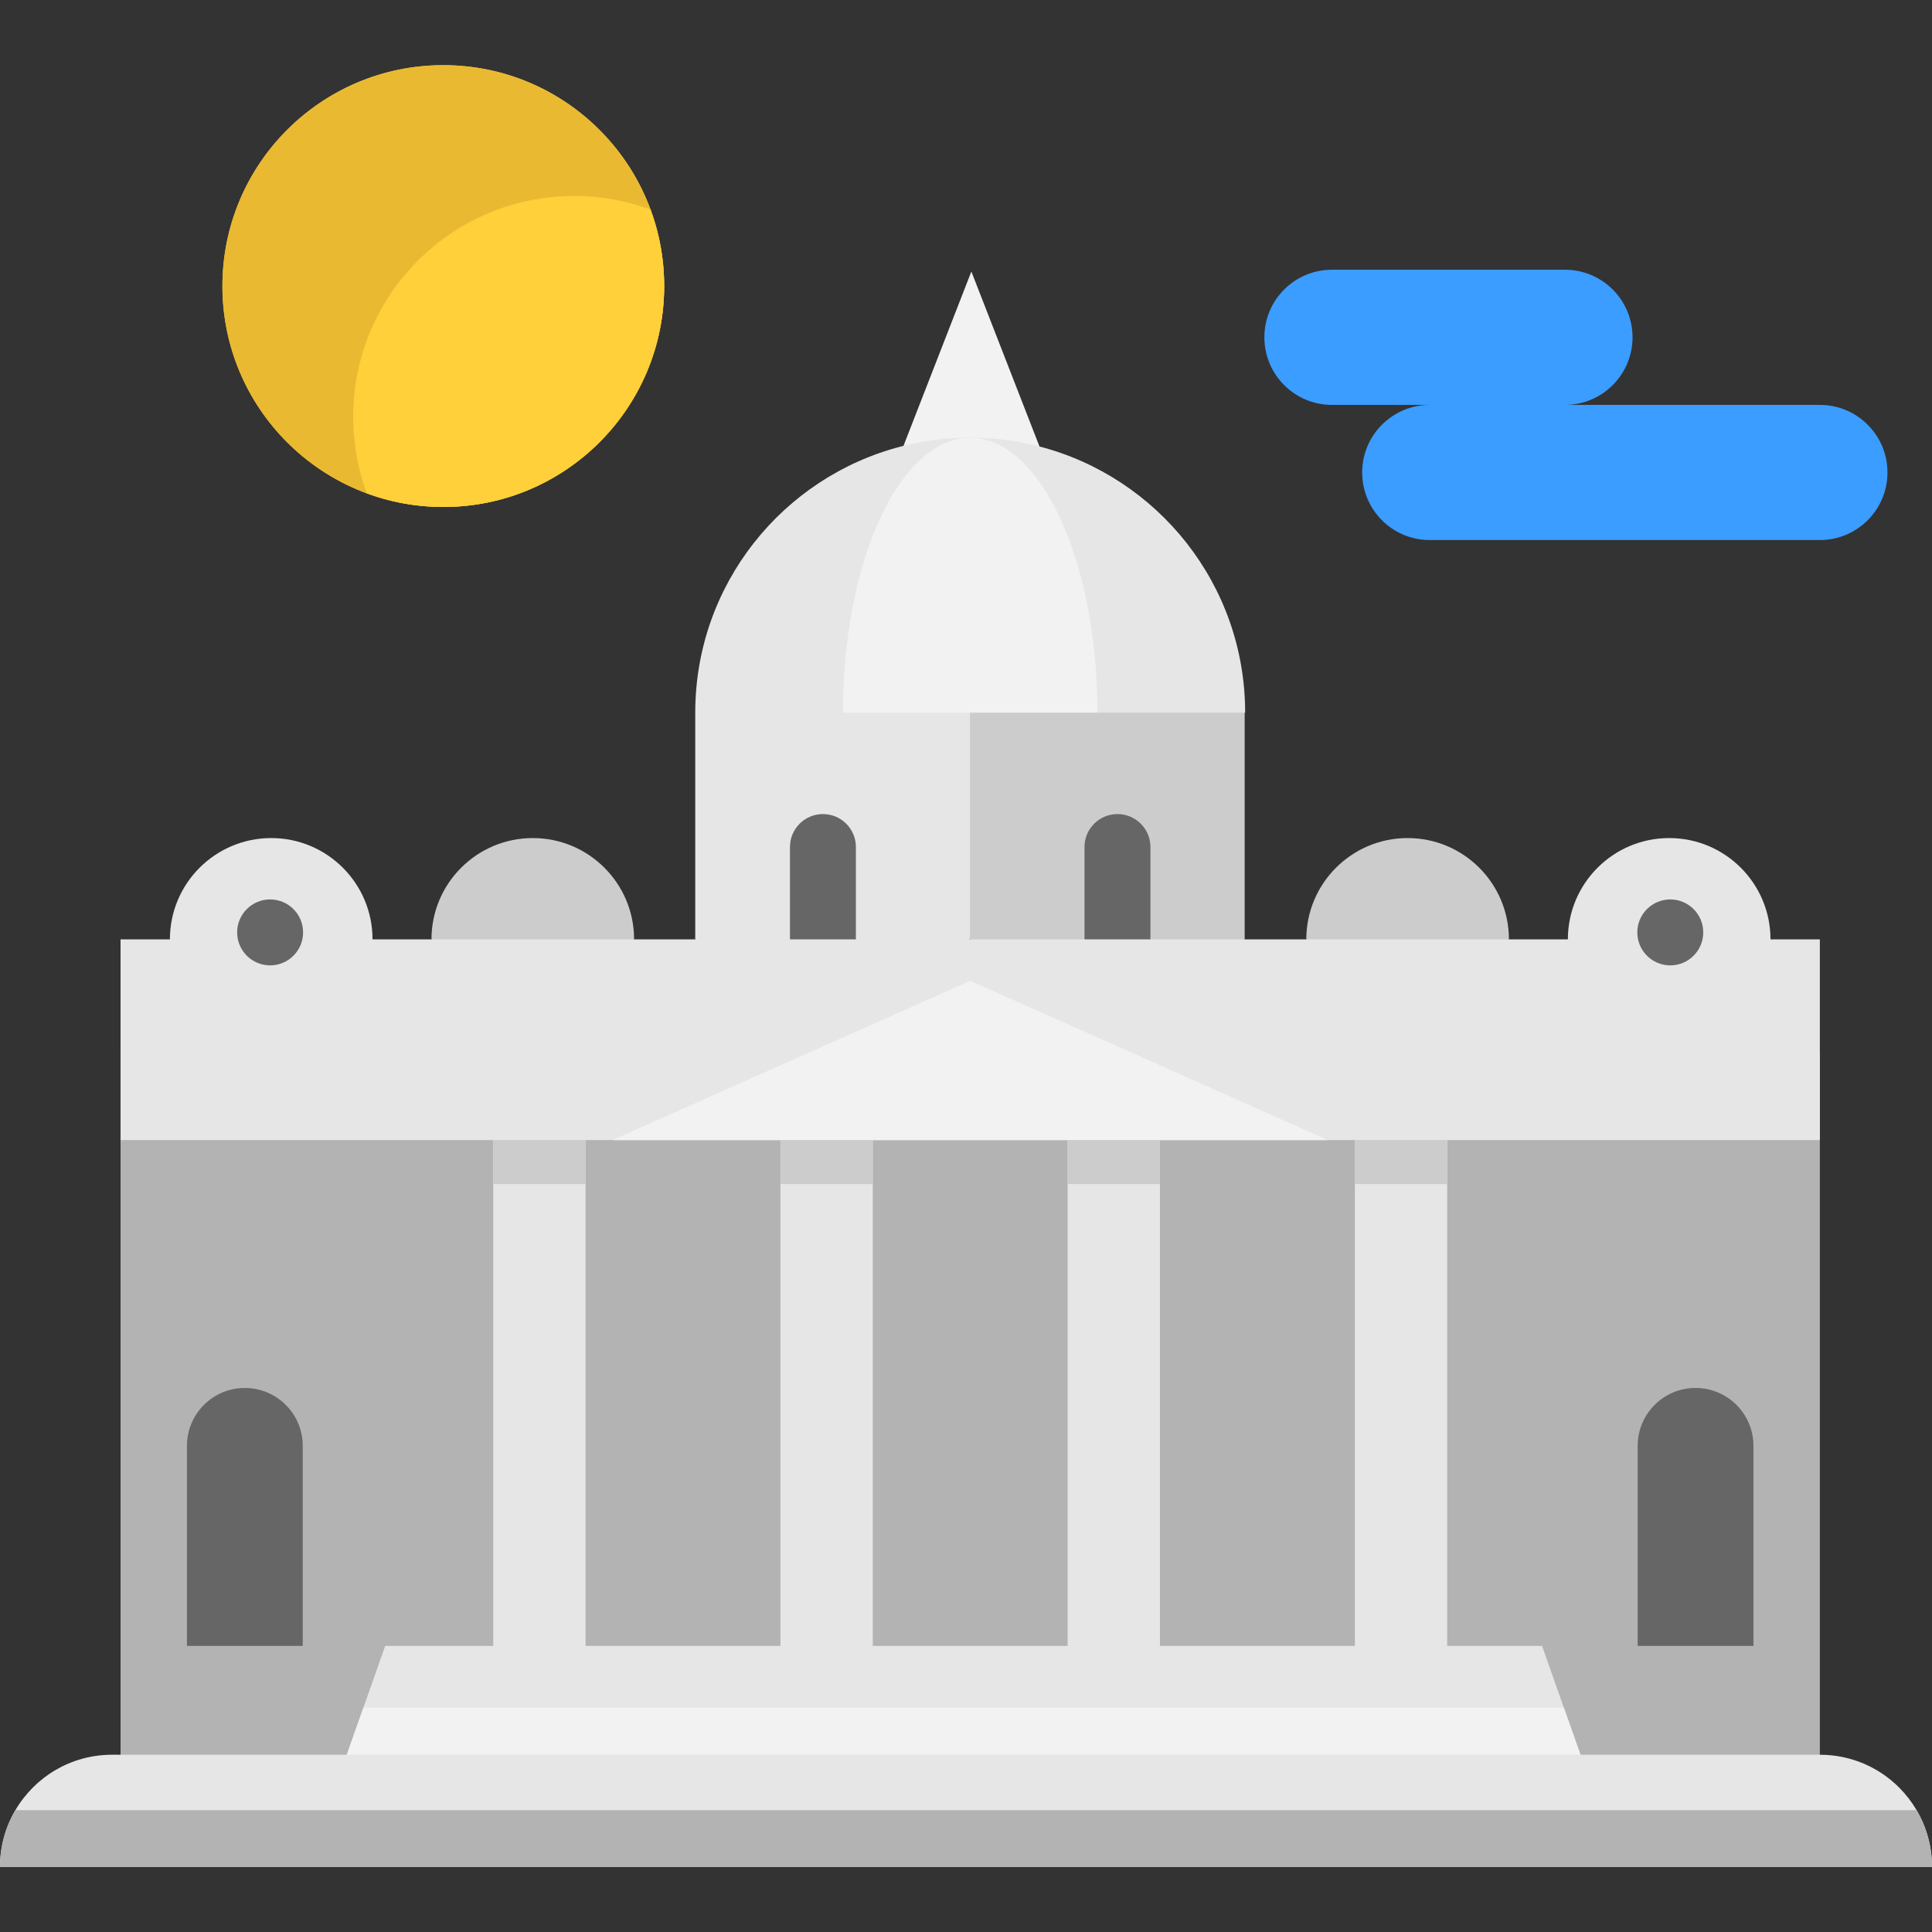
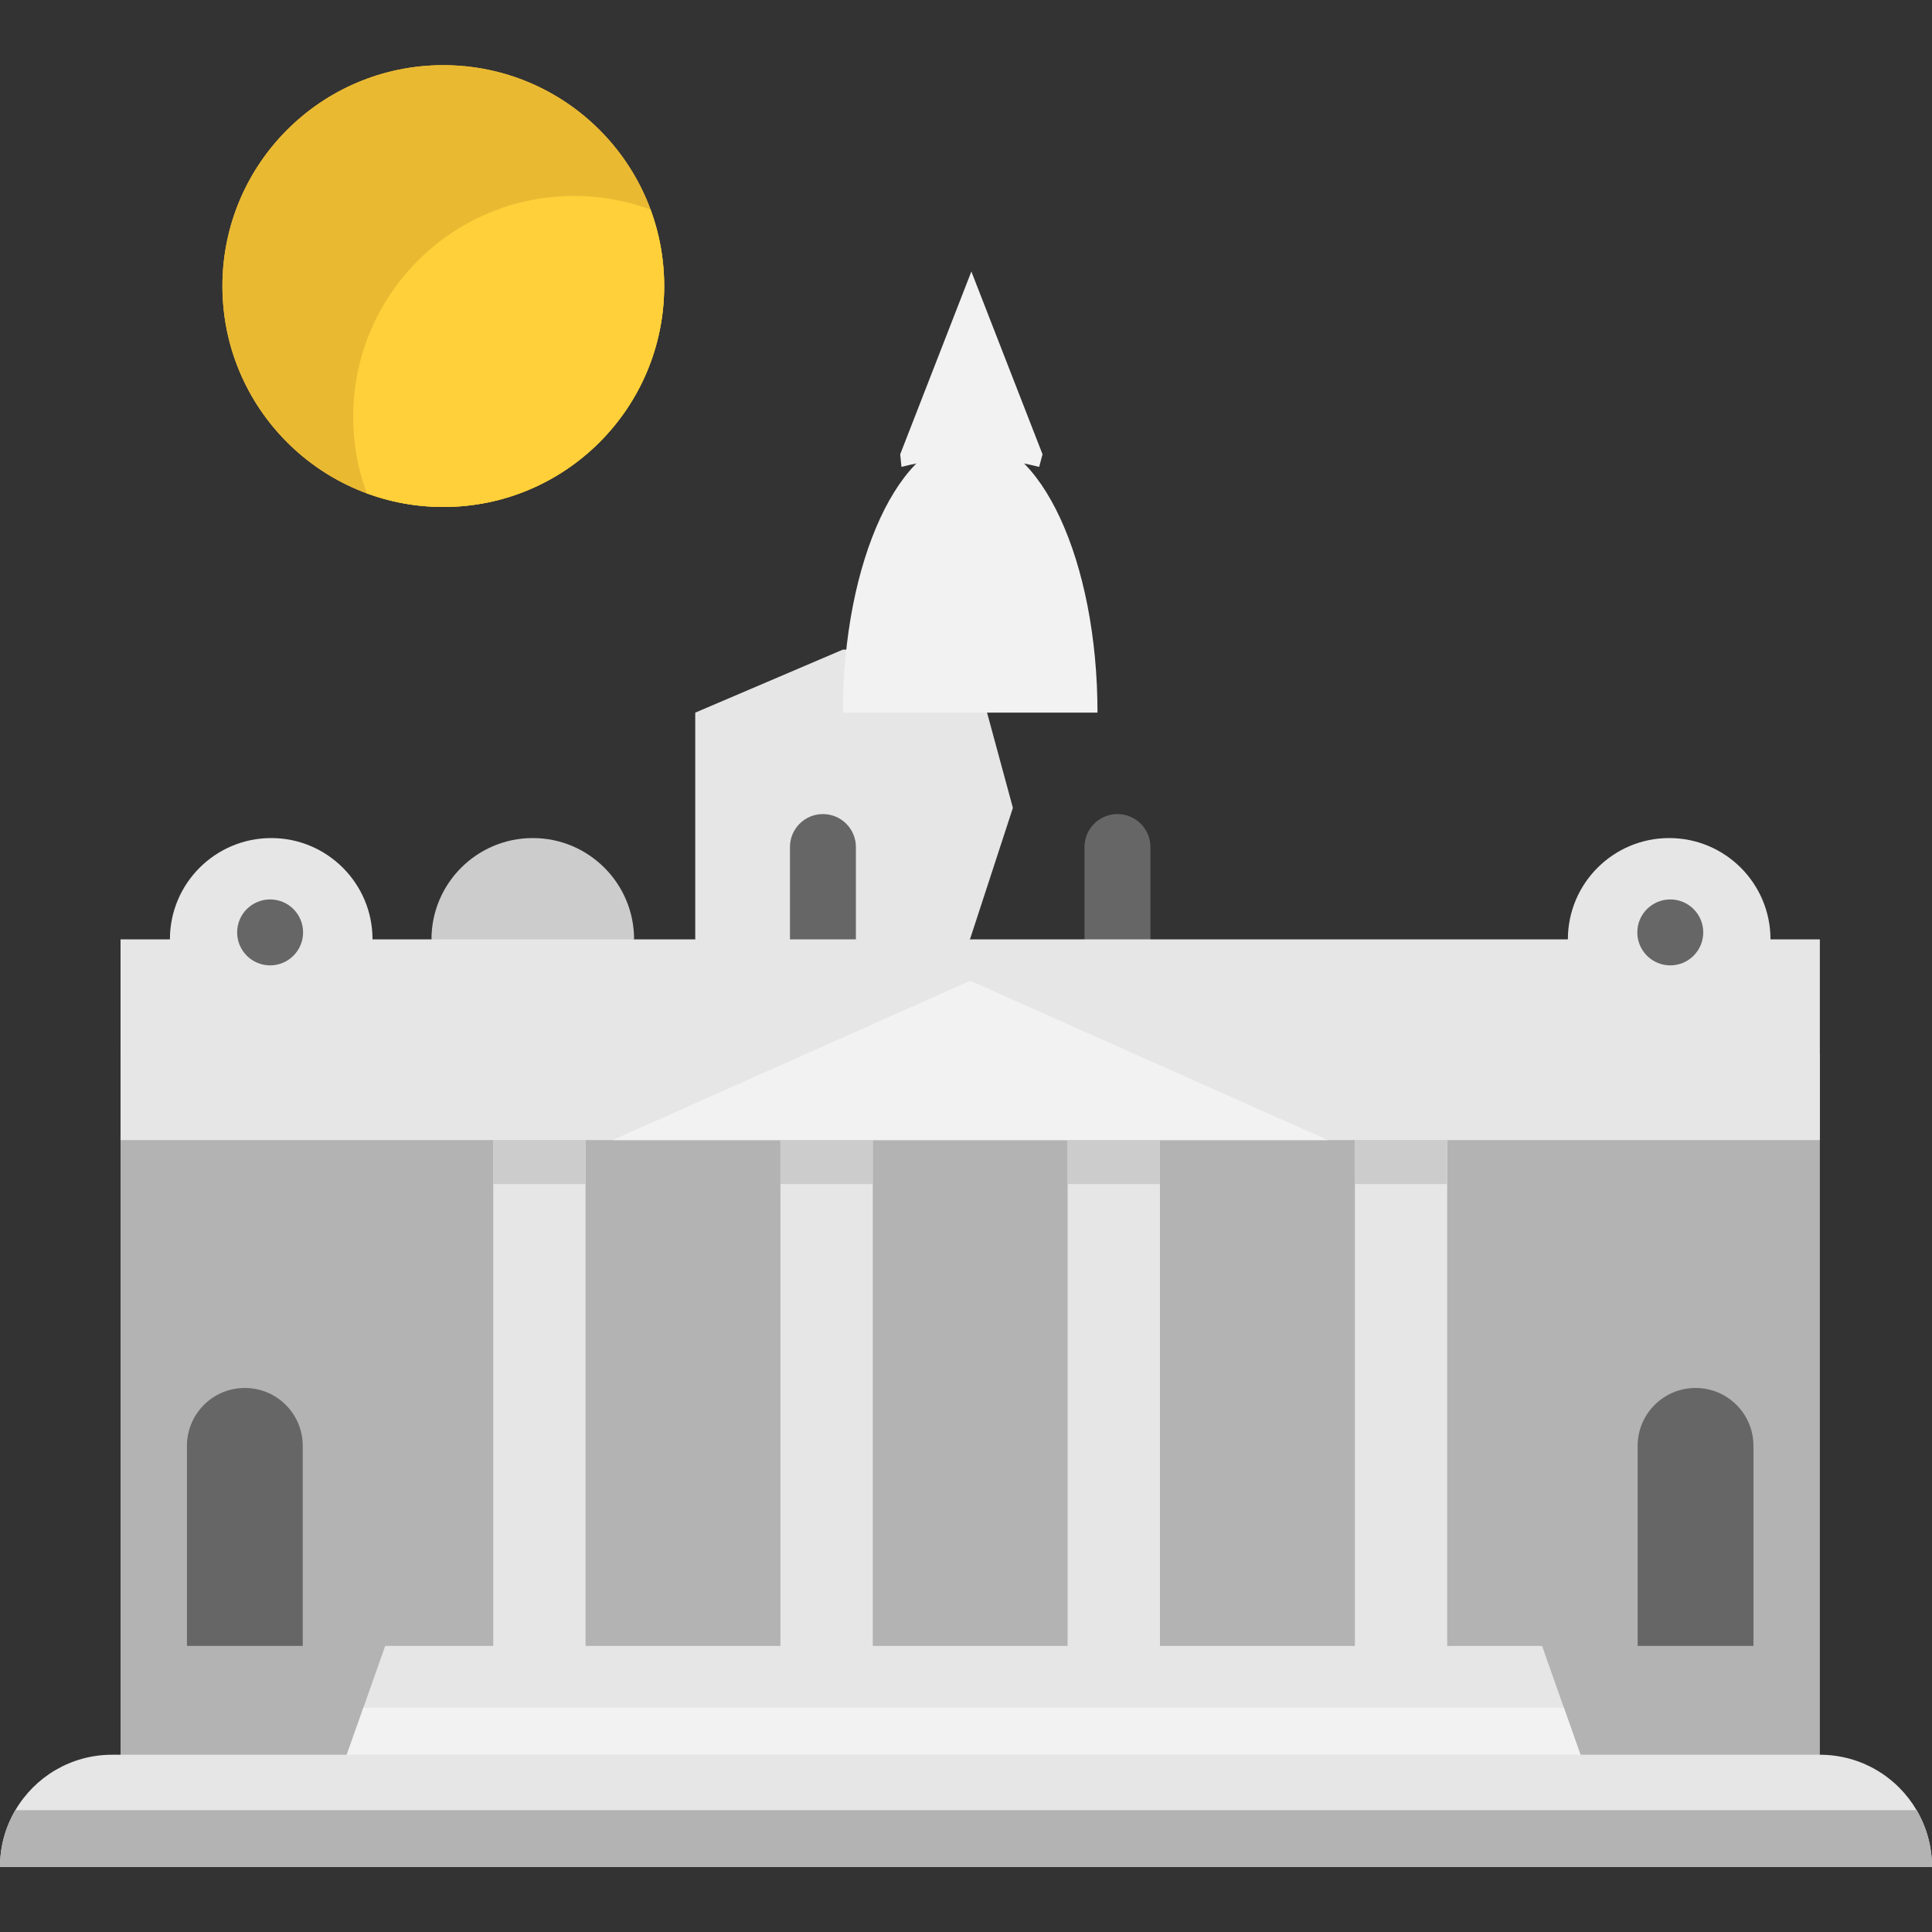
<svg xmlns="http://www.w3.org/2000/svg" version="1.1" id="Layer_1" viewBox="0 0 439.48 439.48" xml:space="preserve" width="512" height="512">
  <rect x="0" y="0" width="439.48" height="439.48" fill="#333333" stroke="none" />
  <g>
    <g>
      <g>
        <polygon style="fill:#E6E6E6;" points="187.2,225.1 158.15,213.677 158.15,162.107 191.74,147.767 220.64,147.767      230.407,183.767 220.64,213.677    " />
-         <polygon style="fill:#CCCCCC;" points="254.2,227.1 220.64,213.677 220.64,147.767 249.65,147.767 283.13,162.107      283.13,213.677    " />
      </g>
      <g>
        <path style="fill:#666666;" d="M187.195,221.18c-4.143,0-7.5-3.358-7.5-7.5v-21c0-4.142,3.357-7.5,7.5-7.5s7.5,3.358,7.5,7.5v21     C194.695,217.822,191.338,221.18,187.195,221.18z" />
        <path style="fill:#666666;" d="M254.195,221.18c-4.143,0-7.5-3.358-7.5-7.5v-21c0-4.142,3.357-7.5,7.5-7.5     c4.143,0,7.5,3.358,7.5,7.5v21C261.695,217.822,258.338,221.18,254.195,221.18z" />
      </g>
      <path style="fill:#F2F2F2;" d="M220.96,61.763l16.19,41.58l-0.77,2.87c-5.01-1.29-10.27-1.98-15.68-1.98    c-5.4,0-10.64,0.68-15.64,1.97l-0.29-2.86L220.96,61.763z" />
-       <path style="fill:#CCCCCC;" d="M343.24,213.677l-24.167,8.09l-21.923-8.09c0-12.72,10.32-23.04,23.05-23.04    C332.92,190.637,343.24,200.957,343.24,213.677z" />
      <path style="fill:#CCCCCC;" d="M144.24,213.677l-25.833,6.757l-20.257-6.757c0-12.72,10.32-23.04,23.05-23.04    C133.92,190.637,144.24,200.957,144.24,213.677z" />
      <rect x="27.421" y="239.667" style="fill:#B3B3B3;" width="386.549" height="160" />
-       <path style="fill:#3B9DFF;" d="M424.84,96.607c2.79,2.78,4.51,6.62,4.51,10.87c0,8.49-6.89,15.37-15.38,15.37h-88.74    c-4.25,0-8.09-1.72-10.87-4.5s-4.5-6.62-4.5-10.87c0-8.49,6.88-15.37,15.37-15.37h-22.25c-4.24,0-8.09-1.72-10.87-4.51    c-2.78-2.78-4.5-6.63-4.5-10.87c0-8.49,6.88-15.37,15.37-15.37h53c4.24,0,8.09,1.72,10.87,4.5c2.79,2.78,4.51,6.63,4.51,10.87    c0,8.49-6.89,15.38-15.38,15.38h57.99C418.22,92.107,422.06,93.827,424.84,96.607z" />
      <polygon style="fill:#E6E6E6;" points="359.7,399.667 78.7,399.667 82.67,388.437 87.62,374.407 112.2,374.407 112.2,259.337     133.2,259.337 133.2,374.407 177.53,374.407 177.53,259.337 198.53,259.337 198.53,374.407 242.86,374.407 242.86,259.337     263.86,259.337 263.86,374.407 308.2,374.407 308.2,259.337 329.2,259.337 329.2,374.407 350.78,374.407 355.73,388.437   " />
      <path style="fill:#E6E6E6;" d="M413.969,213.677v45.66H329.2H27.421v-45.66H38.65c0-12.72,10.32-23.04,23.05-23.04    c12.72,0,23.04,10.32,23.04,23.04h13.41h46.09h13.91h29.05h33.44h33.56h28.93h14.02h46.09h13.41c0-12.72,10.32-23.04,23.05-23.04    c12.72,0,23.04,10.32,23.04,23.04H413.969z" />
      <polygon style="fill:#F2F2F2;" points="302.049,259.337 276.088,259.337 249.139,259.337 192.251,259.337 165.302,259.337     139.341,259.337 220.701,223.097   " />
-       <path style="fill:#E6E6E6;" d="M236.38,101.547c-5.01-1.29-10.27-1.98-15.68-1.98c-5.4,0-10.64,0.68-15.64,1.97    c-26.98,6.94-46.91,31.43-46.91,60.57h33.59h28.9h29.01h33.48h0.11C283.24,132.977,263.33,108.507,236.38,101.547z" />
      <path style="fill:#F2F2F2;" d="M249.65,162.107h-29.01h-28.9c0-34.54,12.97-62.54,28.96-62.54S249.65,127.567,249.65,162.107z" />
      <path style="fill:#FFD039;" d="M100.835,14.827c-27.75,0-50.24,22.5-50.24,50.25s22.49,50.25,50.24,50.25    c27.76,0,50.25-22.5,50.25-50.25S128.595,14.827,100.835,14.827z" />
      <g>
        <path style="fill:#666666;" d="M398.865,328.897v45.51h-26.34v-45.51c0-7.28,5.9-13.17,13.17-13.17     C392.975,315.727,398.865,321.617,398.865,328.897z" />
        <path style="fill:#666666;" d="M68.865,328.897v45.51h-26.34v-45.51c0-7.28,5.9-13.17,13.17-13.17     C62.975,315.727,68.865,321.617,68.865,328.897z" />
      </g>
      <path style="fill:#EAB932;" d="M100.84,14.823c27.75,0,50.24,22.5,50.24,50.25s-22.49,50.25-50.24,50.25s-50.25-22.5-50.25-50.25    S73.09,14.823,100.84,14.823z" />
      <path style="fill:#FFD039;" d="M151.08,65.073c0,27.75-22.49,50.25-50.24,50.25c-6.12,0-11.98-1.09-17.4-3.1    c-2.01-5.42-3.1-11.28-3.1-17.4c0-27.75,22.49-50.25,50.25-50.25c6.11,0,11.97,1.09,17.39,3.09    C149.99,53.093,151.08,58.953,151.08,65.073z" />
      <rect x="112.2" y="259.337" style="fill:#CCCCCC;" width="21" height="10" />
      <rect x="177.53" y="259.337" style="fill:#CCCCCC;" width="21" height="10" />
      <rect x="242.86" y="259.337" style="fill:#CCCCCC;" width="21" height="10" />
      <rect x="308.2" y="259.337" style="fill:#CCCCCC;" width="21" height="10" />
      <g>
        <circle style="fill:#666666;" cx="379.945" cy="212.097" r="7.5" />
        <circle style="fill:#666666;" cx="61.445" cy="212.097" r="7.5" />
      </g>
    </g>
    <polygon style="fill:#F2F2F2;" points="359.7,399.667 78.7,399.667 82.67,388.437 355.73,388.437  " />
    <g>
      <path style="fill:#E6E6E6;" d="M439.48,424.657H0c0-4.7,1.27-9.11,3.5-12.89c4.42-7.55,12.62-12.61,22-12.61h388.48    c7.04,0,13.42,2.85,18.03,7.47c1.53,1.53,2.87,3.26,3.97,5.14C438.2,415.547,439.48,419.957,439.48,424.657z" />
      <path style="fill:#B3B3B3;" d="M439.48,424.657H0c0-4.7,1.27-9.11,3.5-12.89h432.48C438.2,415.547,439.48,419.957,439.48,424.657z    " />
    </g>
  </g>
</svg>